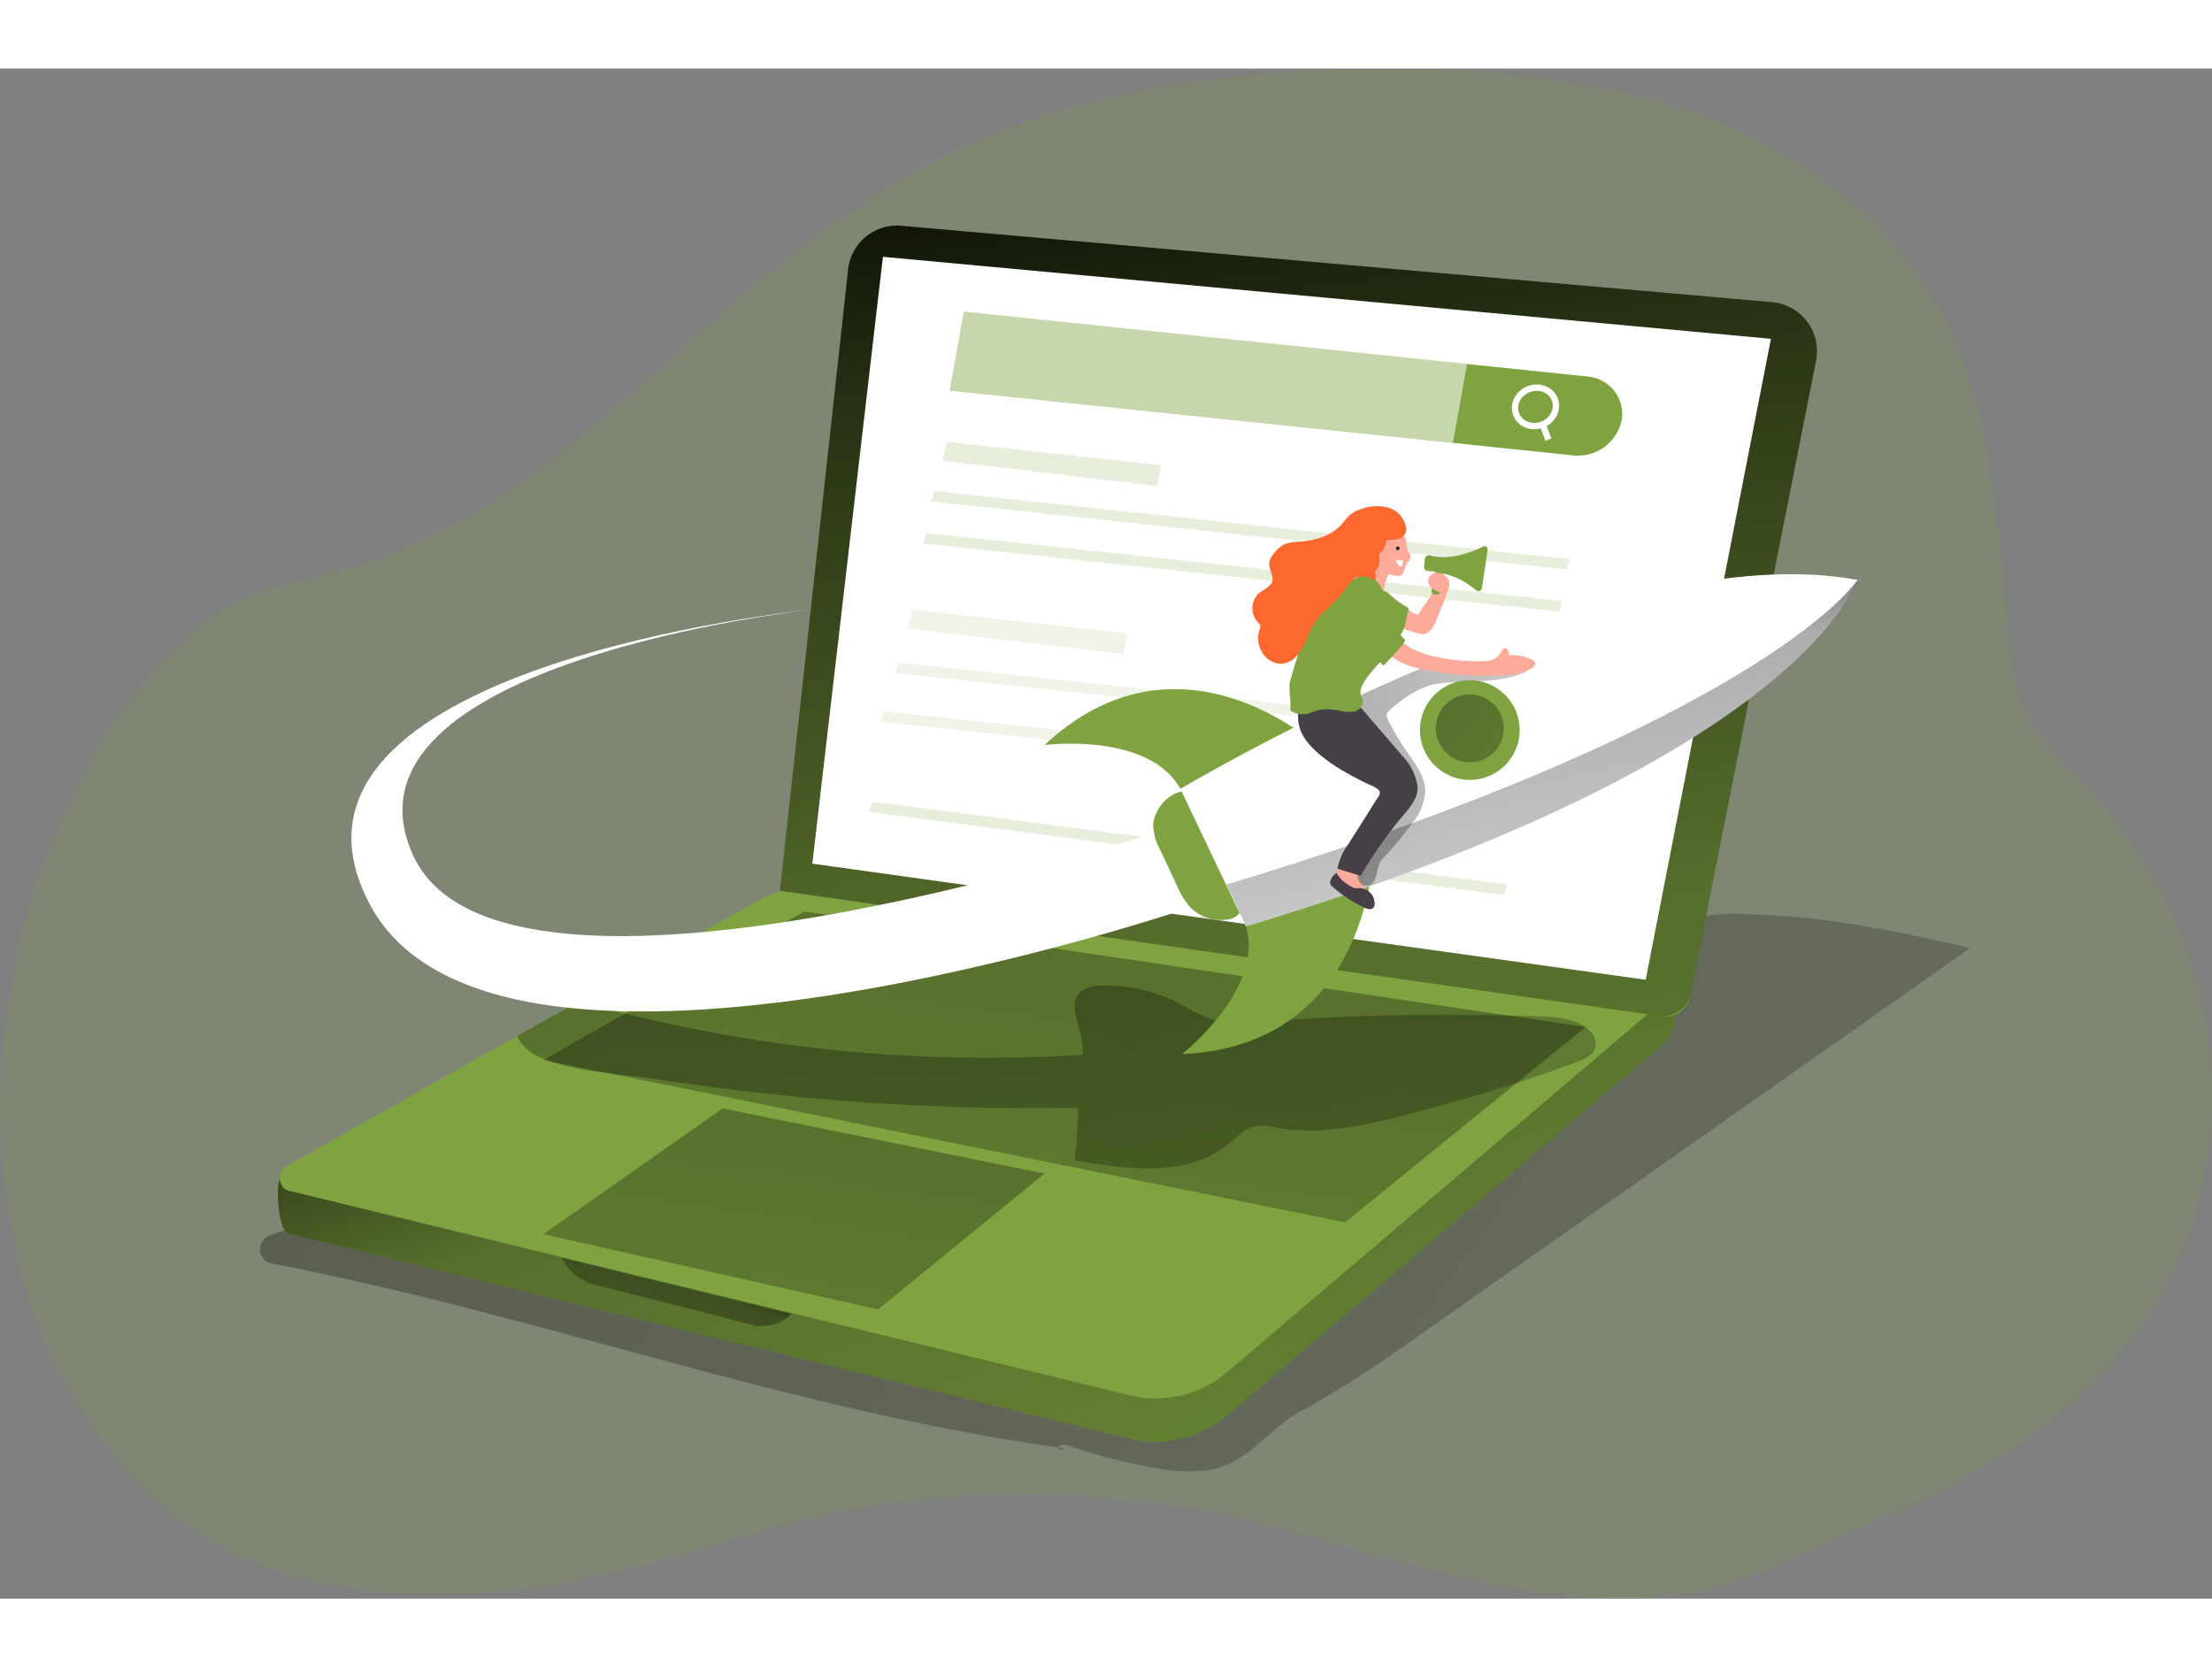
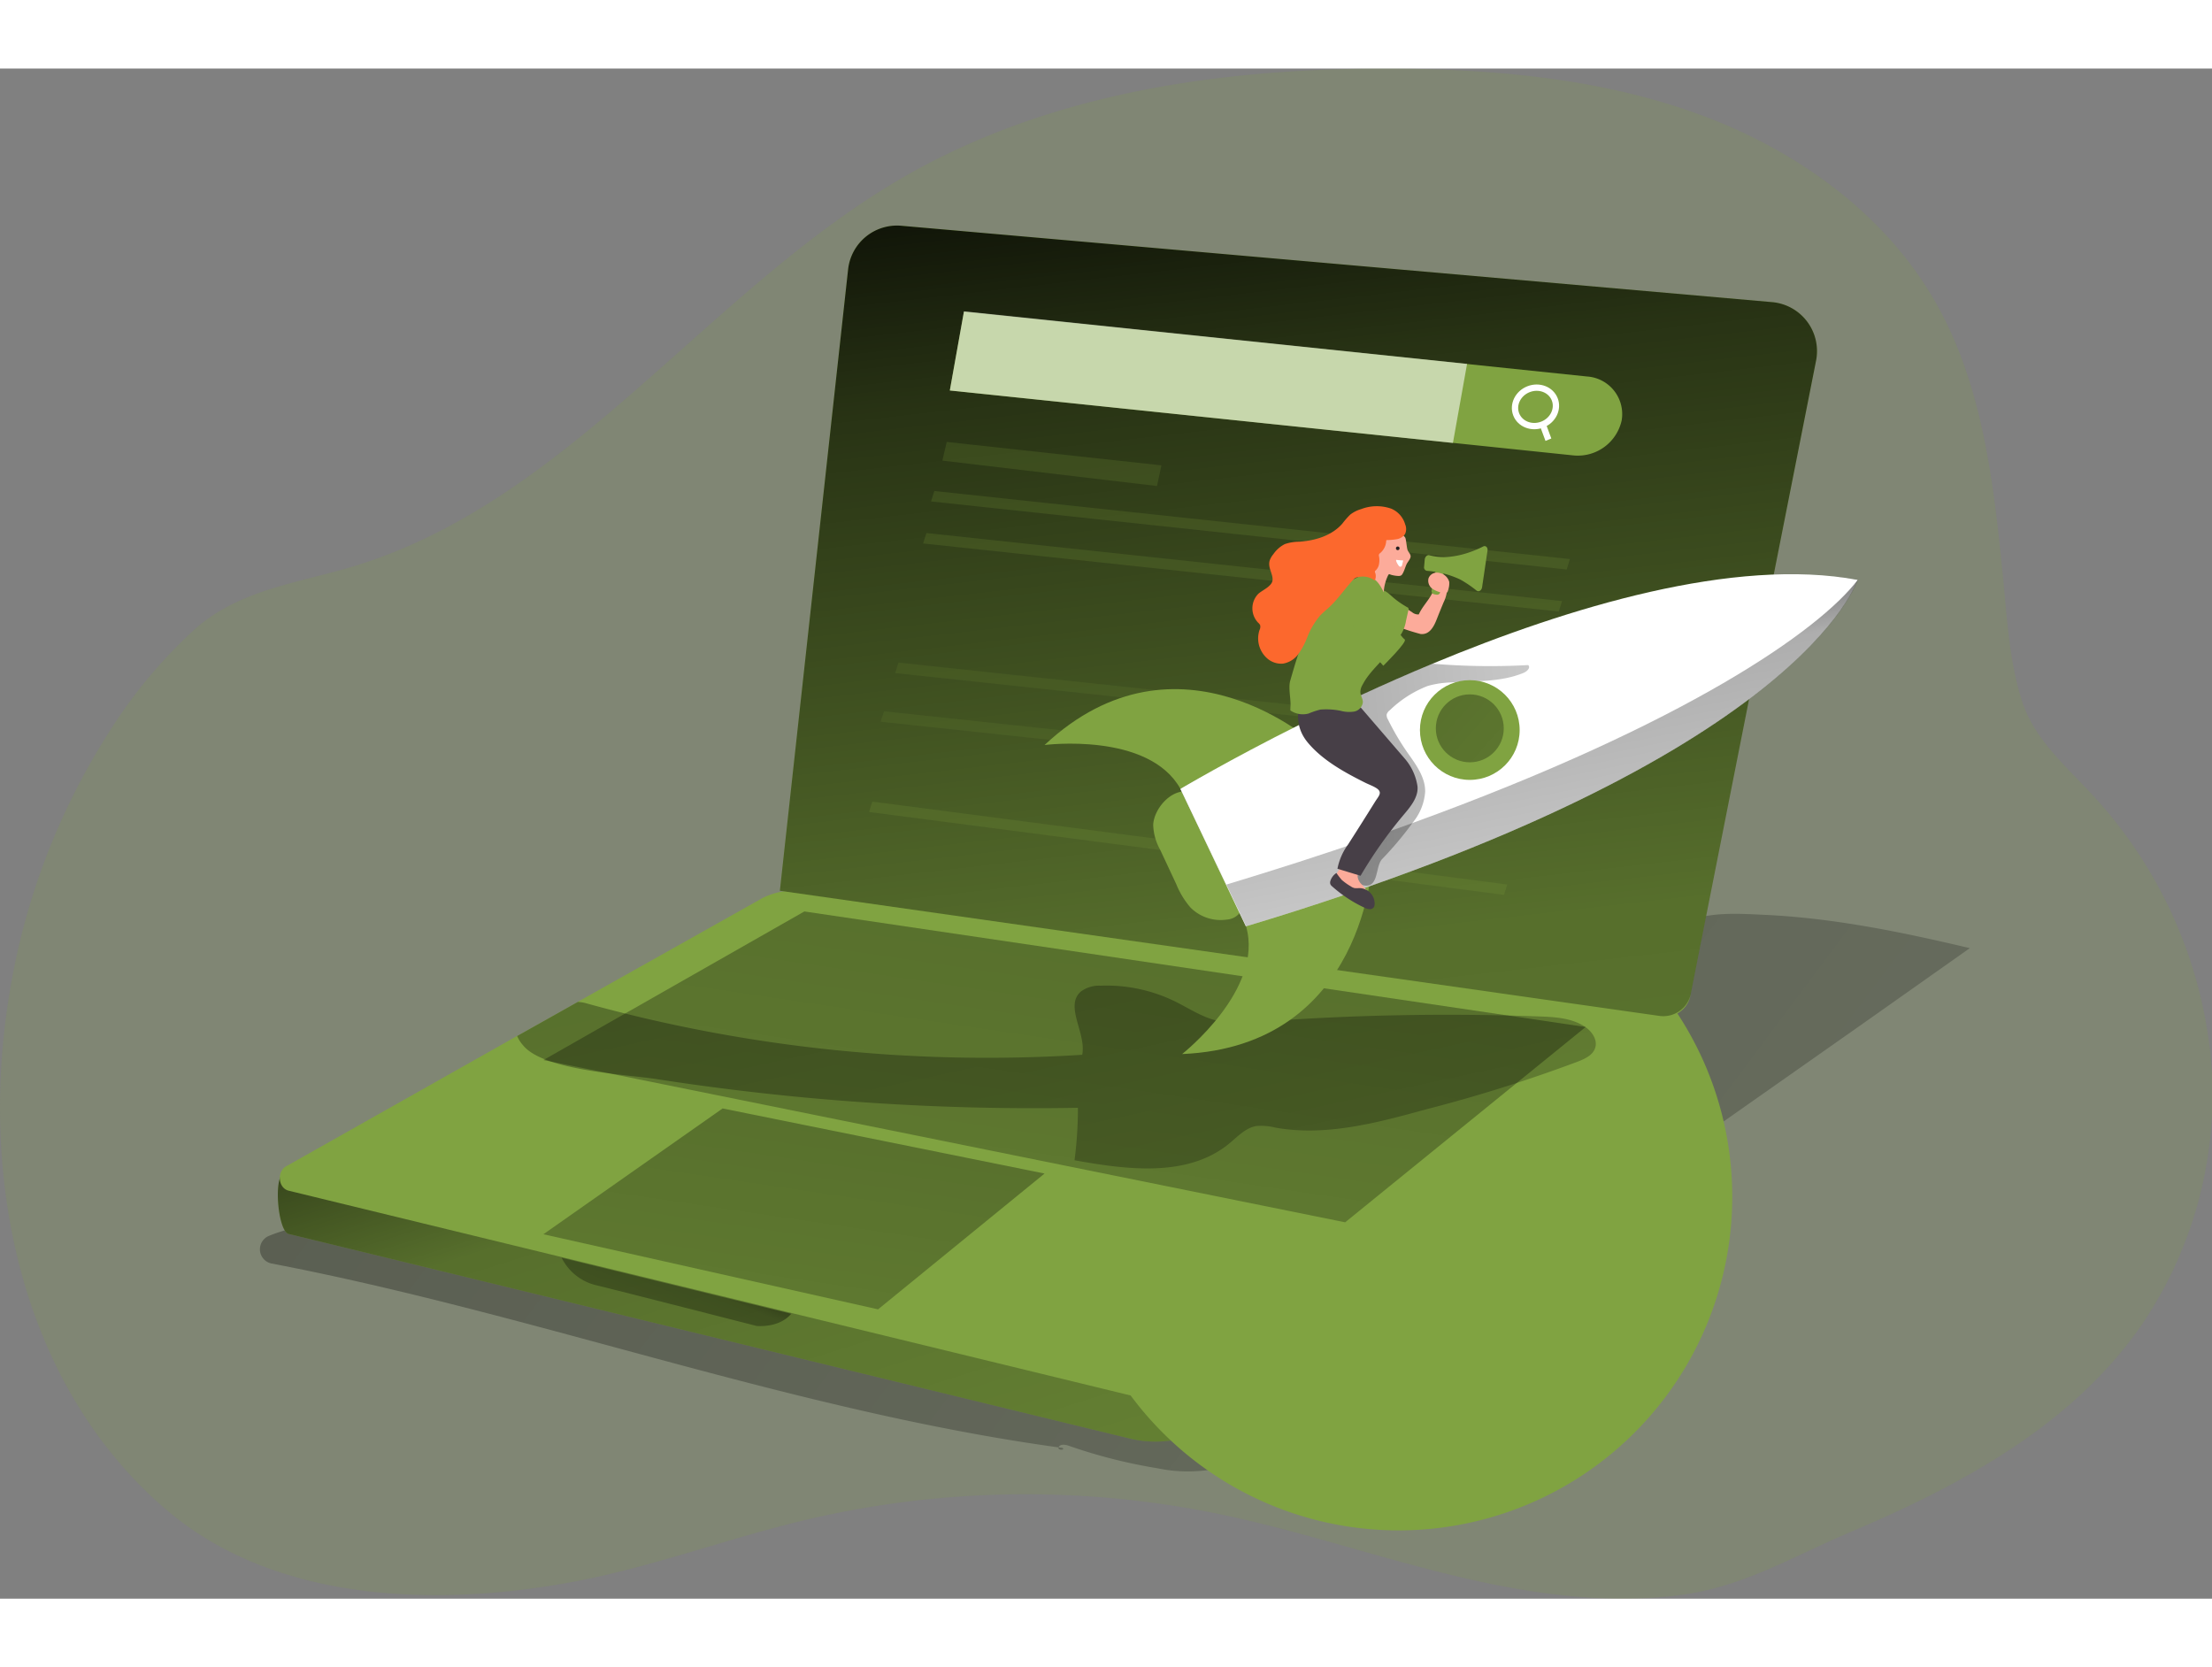
<svg xmlns="http://www.w3.org/2000/svg" xmlns:xlink="http://www.w3.org/1999/xlink" id="Layer_1" data-name="Layer 1" viewBox="0 0 364.7 252.27" width="406" height="306" class="illustration styles_illustrationTablet__1DWOa">
  <rect x="0" y="0" width="364.7" height="252.27" fill="#808080" stroke="none" />
  <defs>
    <linearGradient id="linear-gradient" x1="-82.33" y1="-5.84" x2="668.51" y2="555.72" gradientUnits="userSpaceOnUse">
      <stop offset="0.01" />
      <stop offset="0.08" stop-opacity="0.69" />
      <stop offset="0.21" stop-opacity="0.32" />
      <stop offset="1" stop-opacity="0" />
    </linearGradient>
    <linearGradient id="linear-gradient-2" x1="169.29" y1="158.63" x2="247.42" y2="406.75" xlink:href="#linear-gradient" />
    <linearGradient id="linear-gradient-3" x1="188.89" y1="70.29" x2="141.12" y2="393.21" xlink:href="#linear-gradient" />
    <linearGradient id="linear-gradient-4" x1="181.1" y1="118.92" x2="238.34" y2="383.44" xlink:href="#linear-gradient" />
    <linearGradient id="linear-gradient-5" x1="141.52" y1="115.44" x2="104.71" y2="364.26" xlink:href="#linear-gradient" />
    <linearGradient id="linear-gradient-6" x1="140.64" y1="230.56" x2="121.06" y2="280.93" xlink:href="#linear-gradient" />
    <linearGradient id="linear-gradient-7" x1="227.27" y1="31.41" x2="311.18" y2="764.24" xlink:href="#linear-gradient" />
    <linearGradient id="linear-gradient-8" x1="270.38" y1="119.43" x2="294.31" y2="236.55" xlink:href="#linear-gradient" />
    <linearGradient id="linear-gradient-9" x1="215.42" y1="160.73" x2="348.7" y2="150.41" xlink:href="#linear-gradient" />
    <linearGradient id="linear-gradient-10" x1="208.92" y1="79.5" x2="330.56" y2="186.12" xlink:href="#linear-gradient" />
  </defs>
  <title>8</title>
  <path d="M182.65,54.48c-2.85,1.32-5.65,2.75-8.4,4.32C142.1,77.1,119.6,111.45,84.4,122.86c-9.53,3.09-19.76,3.94-27.46,10.7a82.36,82.36,0,0,0-14.37,17.26,113.52,113.52,0,0,0-16.4,43.54c-4.81,30,1.92,63.78,25.79,84.33,17.94,15.46,44.64,16.24,67.11,12.06,12.89-2.39,25.24-7.05,38-10.12a157.66,157.66,0,0,1,68-1.21c14.83,3,29.16,8.17,44,11.34,10.66,2.29,21.76,3.56,32.64,2.15,10.44-1.35,18.49-6.33,28-10.35,18.09-7.67,36.4-17.45,47.93-33.94a67.52,67.52,0,0,0,11.59-44.14A74.43,74.43,0,0,0,371,162.42c-4.59-5.28-10.59-9.94-12.83-16.66s-2.59-14.56-3.29-21.45c-1.52-15.11-3.34-30.65-10.7-43.93C336,65.62,321.51,55.05,305.7,49.1s-32.9-7.65-49.79-7.85C230.9,41,205.23,44,182.65,54.48Z" transform="translate(-24.71 -41.23)" fill="#80A341" opacity="0.18" style="isolation: isolate;" />
  <path d="M349.48,186.25l-17,12L257,251.28a182.54,182.54,0,0,1-18.08,11.48c-5.09,2.75-8,8-14.16,9.4a24.51,24.51,0,0,1-9.23-.16,86.43,86.43,0,0,1-14.61-3.71c-.58-.2-1.41-.32-1.67.24s1.14.5.65.12c-44.25-6-86.53-22-130.38-30.4a2.39,2.39,0,0,1-.45-4.57c3.53-1.44,7.38-2,11.27-2.76,7-1.29,13.9-2.55,20.88-3.69a351,351,0,0,1,42.53-4.72c23.68-1,47.58,1.53,71-2.14C237,216.89,257.94,208,278.64,199.1c5-2.14,10.09-4.36,14-8.12,3.07-2.95,5.53-6.84,9.44-8.78,4.06-2,9-1.65,13.36-1.45C326.94,181.26,338.3,183.6,349.48,186.25Z" transform="translate(-24.71 -41.23)" fill="url(#linear-gradient)" />
  <path d="M71.44,223.36l98.84-43a11.86,11.86,0,0,1,6.93-1.15L299.46,189.6c2.34.33,1.92,10.39,0,12l-72.2,61.46a18.15,18.15,0,0,1-16.17,4.06L72.31,233.37C70.54,232.94,69.78,224.18,71.44,223.36Z" transform="translate(-24.71 -41.23)" fill="#80A341" />
  <path d="M71.44,223.36l98.84-43a11.86,11.86,0,0,1,6.93-1.15L299.46,189.6c2.34.33,1.92,10.39,0,12l-72.2,61.46a18.15,18.15,0,0,1-16.17,4.06L72.31,233.37C70.54,232.94,69.78,224.18,71.44,223.36Z" transform="translate(-24.71 -41.23)" fill="url(#linear-gradient-2)" />
-   <path d="M299.49,194.47l-72.2,61.46A18.13,18.13,0,0,1,211.12,260L72.31,226.24c-1.77-.43-2-3.23-.35-4.06L110,200.71l10-5.62L150.41,178a11.85,11.85,0,0,1,6.93-1.15l140.92,12.26C300.6,189.39,301.38,192.86,299.49,194.47Z" transform="translate(-24.71 -41.23)" fill="#80A341" />
+   <path d="M299.49,194.47A18.13,18.13,0,0,1,211.12,260L72.31,226.24c-1.77-.43-2-3.23-.35-4.06L110,200.71l10-5.62L150.41,178a11.85,11.85,0,0,1,6.93-1.15l140.92,12.26C300.6,189.39,301.38,192.86,299.49,194.47Z" transform="translate(-24.71 -41.23)" fill="#80A341" />
  <polygon points="132.62 138.97 261.43 158.02 221.78 190.22 89.59 163.47 132.62 138.97" fill="url(#linear-gradient-3)" />
  <path d="M287.7,202.73c-.38,1.15-1.63,1.74-2.76,2.19a244.67,244.67,0,0,1-25.16,7.92c-8.09,2.23-16.53,4.48-24.79,3a9.27,9.27,0,0,0-3.18-.26c-1.76.32-3.06,1.75-4.43,2.88-6.83,5.62-16.81,4.34-25.51,2.76a65.89,65.89,0,0,0,.56-8.65,405.51,405.51,0,0,1-69.53-4.74c-5-.77-18.51-1.38-21.92-5.53a5.35,5.35,0,0,1-1-1.56l10-5.62a6.08,6.08,0,0,1,1.34.21,247.45,247.45,0,0,0,81.82,8.5c.71-3.59-3-8.08-.18-10.46a5.06,5.06,0,0,1,3.19-.93A25.7,25.7,0,0,1,218.37,195c2.25,1.1,4.37,2.54,6.8,3.16a22.11,22.11,0,0,0,7.22.23,414.86,414.86,0,0,1,46.11-.88c2.53.09,5.18.24,7.33,1.57C287.09,199.84,288.18,201.32,287.7,202.73Z" transform="translate(-24.71 -41.23)" fill="url(#linear-gradient-4)" />
  <polygon points="119.14 171.45 172.22 182.18 144.77 204.57 89.59 192.19 119.14 171.45" fill="url(#linear-gradient-5)" />
  <path d="M117.31,237.3a8.59,8.59,0,0,0,5.47,4.47c3.9.94,26.63,6.76,26.63,6.76s3.7.44,5.75-2Z" transform="translate(-24.71 -41.23)" fill="url(#linear-gradient-6)" />
  <path d="M153.29,176.79l145.38,20.69a4.22,4.22,0,0,0,4.72-3.35L324.13,89.4a8.11,8.11,0,0,0-7.25-9.66L173.31,67.15a8.11,8.11,0,0,0-8.77,7.2Z" transform="translate(-24.71 -41.23)" fill="#80A341" />
  <path d="M153.29,176.79l145,20.63a4.63,4.63,0,0,0,5.19-3.68L324.13,89.4a8.11,8.11,0,0,0-7.25-9.66L173.31,67.15a8.11,8.11,0,0,0-8.77,7.2Z" transform="translate(-24.71 -41.23)" fill="url(#linear-gradient-7)" />
-   <polygon points="271.33 150.23 291.98 44.56 145.57 31.04 133.93 131.09 271.33 150.23" fill="#fff" />
  <path d="M284,105,181.31,94.31l2.33-13L286.36,92a6.21,6.21,0,0,1,5.72,7.24h0A7.4,7.4,0,0,1,284,105Z" transform="translate(-24.71 -41.23)" fill="#80A341" />
  <polygon points="156.6 53.08 239.55 61.73 241.88 48.69 158.93 40.03 156.6 53.08" fill="#fff" opacity="0.56" />
  <ellipse cx="277.87" cy="96.99" rx="3.41" ry="3.13" transform="translate(-40.95 66.66) rotate(-21.36)" fill="none" stroke="#fff" stroke-miterlimit="10" stroke-width="1.04" />
  <path d="M280,102.42c-.07-.17-.94-2.54-.94-2.54" transform="translate(-24.71 -41.23)" fill="none" stroke="#fff" stroke-miterlimit="10" stroke-width="1.04" />
  <polygon points="258.3 82.59 153.5 71.37 154.05 69.65 258.84 80.87 258.3 82.59" fill="#80A341" opacity="0.18" style="isolation: isolate;" />
  <polygon points="190.76 68.83 155.37 64.64 156.09 61.56 191.49 65.42 190.76 68.83" fill="#80A341" opacity="0.18" style="isolation: isolate;" />
  <polygon points="257 89.52 152.2 78.3 152.74 76.58 257.54 87.8 257 89.52" fill="#80A341" opacity="0.18" style="isolation: isolate;" />
  <g opacity="0.66" style="isolation: isolate;">
-     <polygon points="185.13 96.51 149.74 92.33 150.46 89.24 185.86 93.1 185.13 96.51" fill="#80A341" opacity="0.18" style="isolation: isolate;" />
    <polygon points="252.39 110.89 147.59 99.67 148.14 97.94 252.94 109.17 252.39 110.89" fill="#80A341" opacity="0.18" style="isolation: isolate;" />
    <polygon points="250 118.91 145.2 107.69 145.75 105.97 250.54 117.19 250 118.91" fill="#80A341" opacity="0.18" style="isolation: isolate;" />
  </g>
  <polygon points="247.97 136.24 143.28 122.57 143.82 120.86 248.51 134.53 247.97 136.24" fill="#80A341" opacity="0.18" style="isolation: isolate;" />
-   <path d="M214.59,167.37S107.49,202.83,92.85,171s65.53-40.55,65.53-40.55S64.7,139.78,85.72,179.1s135.26.44,135.26.44Z" transform="translate(-24.71 -41.23)" fill="#fff" />
  <path d="M214.84,165.9a9,9,0,0,0,1.16,4.15l2.64,5.64a13.74,13.74,0,0,0,2.34,3.85,7,7,0,0,0,6,2,3,3,0,0,0,2.46-1.6c.45-1.17-.31-2.42-.92-3.51-1.64-2.93-2.34-6.27-3.12-9.53-.6-2.54-1.82-6.12-4.92-6.48C217.74,160.1,215,163.23,214.84,165.9Z" transform="translate(-24.71 -41.23)" fill="#80A341" />
  <path d="M241.74,152.76s-22.66-20.73-44.81,0c0,0,17.12-2.21,22.4,7.22Z" transform="translate(-24.71 -41.23)" fill="#80A341" />
  <path d="M251,171.71s-1.08,30.7-31.39,32c0,0,13.57-10.67,10.54-21.05Z" transform="translate(-24.71 -41.23)" fill="#80A341" />
  <path d="M219.33,160s71.45-41,111.62-34.44c0,0-9.08,29.52-100.83,57.1Z" transform="translate(-24.71 -41.23)" fill="#fff" />
  <path d="M331,125.54s-9.08,29.52-100.83,57.1l-3.27-6.87L219.33,160s63.42-36.44,104.35-35.14A56.19,56.19,0,0,1,331,125.54Z" transform="translate(-24.71 -41.23)" fill="url(#linear-gradient-8)" />
  <path d="M331,125.54c-6.35,8.33-28.27,23.68-73.33,40.05q-3.82,1.4-7.87,2.8-10.65,3.68-22.9,7.38L219.34,160s7.81-4.69,19.75-10.65c6.3-3.15,13.75-6.65,21.81-10C283.39,130,310.65,121.75,331,125.54Z" transform="translate(-24.71 -41.23)" fill="#fff" />
  <path d="M275.94,140.85c-3.81,1.59-8.09,1.33-12.21,1.6a15.79,15.79,0,0,0-3.62.57,18.67,18.67,0,0,0-6.25,4,1.36,1.36,0,0,0-.52.69,1.32,1.32,0,0,0,.2.83,41.6,41.6,0,0,0,3.14,5.35c1.4,2,3.05,4.13,3,6.59a9,9,0,0,1-2.09,5.12l-.3.42a56.16,56.16,0,0,1-4.69,5.53c-1.24,1.28-.44,5.19-3.44,4.25-2.61-.81-1.34-3.91-.45-5.54l1-1.86,1.68-3.11c1.28-2.35,2.58-5.14,1.5-7.59-.76-1.71-2.51-2.74-4.15-3.66a63.69,63.69,0,0,0-9.7-4.69c6.3-3.15,13.75-6.65,21.81-10a114.41,114.41,0,0,0,15.82.23C277.11,140,276.49,140.62,275.94,140.85Z" transform="translate(-24.71 -41.23)" fill="url(#linear-gradient-9)" />
  <circle cx="242.33" cy="109.06" r="8.22" fill="#80A341" />
  <circle cx="242.33" cy="108.78" r="5.6" fill="url(#linear-gradient-10)" />
  <path d="M254.75,132.39c0,.05-1.18-.15-1.15-.09a2.56,2.56,0,0,0,1,.72,36.1,36.1,0,0,0,4.34,1.44c1.47.15,2.18-1.24,2.64-2.41.37-.94.75-1.88,1.14-2.81a5.6,5.6,0,0,0,.56-1.91,1,1,0,0,0-.06-.45.84.84,0,0,0-.45-.4,1.22,1.22,0,0,0-.92,0c-.54.23-.79.84-1.06,1.36-.63,1.19-1.62,2.16-2.16,3.39a1.56,1.56,0,0,1-1.11-.37l-1.75-1.14a.64.64,0,0,0-.29-.13.53.53,0,0,0-.45.21,2.38,2.38,0,0,0-.54,1.34,1.94,1.94,0,0,0,0,.76A1.92,1.92,0,0,0,254.75,132.39Z" transform="translate(-24.71 -41.23)" fill="#fcab9a" />
  <path d="M256.1,129.67l.62.38c.09,0,.18.1.21.2a.41.41,0,0,1,0,.22l-.41,1.82a5.94,5.94,0,0,1-.86,2.29c-.24.33-2-.89-2.3-1.05a7.54,7.54,0,0,1-1.93-1.85,3.07,3.07,0,0,1-.55-1,4.11,4.11,0,0,1,.4-2.71c.7-1.37,1.88-.69,2.77.15A13.71,13.71,0,0,0,256.1,129.67Z" transform="translate(-24.71 -41.23)" fill="#80A341" />
  <path d="M244.81,175.09a.66.66,0,0,0,.2.34A14.39,14.39,0,0,0,250,178.6a.79.79,0,0,0,.37.1.53.53,0,0,0,.42-.55,1.41,1.41,0,0,0-.27-.7,13.34,13.34,0,0,0-1.23-1.65,2.1,2.1,0,0,1-.75-1.39,3.54,3.54,0,0,1,.21-.79c.3-1.13-1.58-1.36-2.37-1.09A3.28,3.28,0,0,0,244.81,175.09Z" transform="translate(-24.71 -41.23)" fill="#fcab9a" />
  <path d="M240.21,143.33s-3.41,4.76.1,9c2.43,2.94,6.08,4.94,9.44,6.62.59.3,1.29.54,1.86.9,1.11.7.43,1.29-.16,2.22q-2.22,3.57-4.48,7.09a10,10,0,0,0-1.75,4l3.81,1.16a72.82,72.82,0,0,1,7-9.93c1.13-1.34,2.59-3,2.38-4.86a9,9,0,0,0-2.18-4.63l-7.13-8.28Z" transform="translate(-24.71 -41.23)" fill="#473f47" />
  <path d="M256.77,120.58c.12.35.46.63.51,1s-.33.81-.58,1.22-.42,1.2-.76,1.75a.63.63,0,0,1-.28.28,1,1,0,0,1-.34.06,5.08,5.08,0,0,1-1.34-.22.4.4,0,0,0-.26-.06.36.36,0,0,0-.16.2,7.17,7.17,0,0,0-.71,3.38c0,.38,0,.86-.31,1.05a.62.62,0,0,1-.38.1c-.88,0-1.55-.79-2-1.57a10.2,10.2,0,0,1-.85-2.21,1.79,1.79,0,0,1-.08-.69,2.3,2.3,0,0,1,.28-.77,15,15,0,0,0,1.07-2.71,12.32,12.32,0,0,1,1.24-3.51,2,2,0,0,1,.95-.77,2.54,2.54,0,0,1,1.34.07,3.56,3.56,0,0,1,2.27,1.36C256.55,118.8,256.63,120.13,256.77,120.58Z" transform="translate(-24.71 -41.23)" fill="#fcab9a" />
  <path d="M248,147.24a5.38,5.38,0,0,1-2.29-.13,11.88,11.88,0,0,0-3.32-.19,12.89,12.89,0,0,0-1.93.65,3.64,3.64,0,0,1-3-.51c0-.15,0-.31,0-.46.15-1.34-.41-3.24,0-4.53,1.47-5.15,2.72-9,5.65-13.42.84-1.27,4.15-2.9,5.51-3.58a2.49,2.49,0,0,1,1-.29,2.61,2.61,0,0,1,1.15.32c1.21.59,1.68,1.69,2.27,2.83a11,11,0,0,1,1.38,3.77c.15,1.72.76,3.33-.22,4.93-1.35,2.25-3.59,3.77-4.84,6.2A2.34,2.34,0,0,0,249,144c0,.58.41,1.11.41,1.69A1.78,1.78,0,0,1,248,147.24Z" transform="translate(-24.71 -41.23)" fill="#80A341" />
-   <path d="M255.71,139.13c.48.22,1,.41,1.41.57a28.78,28.78,0,0,0,7.25,1.32,43.57,43.57,0,0,0,9.34.17,8.36,8.36,0,0,0,3.6-1.13c.32-.21.65-.59.49-.94a.86.86,0,0,0-.4-.35,7.26,7.26,0,0,0-3.91-.82c0-.47-.12-1.07-.58-1.11s-.73.59-1,1c-.6,1-2,1.11-3.12,1.1a33.18,33.18,0,0,1-7.7-.79,17.06,17.06,0,0,1-3.66-1.33c-.75-.38-2.26-1.95-3-1.11S253,137.11,254,138A6.78,6.78,0,0,0,255.71,139.13Z" transform="translate(-24.71 -41.23)" fill="#fcab9a" />
  <path d="M251.81,129.48s3.92,5.53,4.49,5.86-3.52,4.35-3.52,4.35-4.74-5.13-5.29-7.75S249.39,127.52,251.81,129.48Z" transform="translate(-24.71 -41.23)" fill="#80A341" />
  <path d="M256.35,118a2.09,2.09,0,0,1-1.43.84,10.57,10.57,0,0,1-1.49.13s-.09,0-.12,0a.2.2,0,0,0-.05.15,2.81,2.81,0,0,1-1,2,.49.49,0,0,0-.18.2.55.55,0,0,0,0,.36,3.52,3.52,0,0,1,0,1.21,1.86,1.86,0,0,1-.54,1.07.38.38,0,0,0-.15.21.39.39,0,0,0,.06.21,1.71,1.71,0,0,1-.08,1.27,3.21,3.21,0,0,0-2.68-.58,1.34,1.34,0,0,0-.76.32c-1.34,1.41-2.44,3.08-3.85,4.44-.6.58-1.27,1.09-1.83,1.72a12.55,12.55,0,0,0-2,3.43,12.47,12.47,0,0,1-1.45,2.75,3.94,3.94,0,0,1-2.56,1.61,3.51,3.51,0,0,1-2.67-.92,4.39,4.39,0,0,1-1.2-4.62,1.16,1.16,0,0,0,.1-.81,1.2,1.2,0,0,0-.32-.39,3.43,3.43,0,0,1,0-4.75c.67-.63,2.28-1.24,2.37-2.28s-.84-2.07-.46-3.27a3.38,3.38,0,0,1,.59-1,5.07,5.07,0,0,1,1.9-1.67,7.45,7.45,0,0,1,2.4-.39c2.62-.18,5.36-1,7.09-3a12.86,12.86,0,0,1,1.28-1.46,5.39,5.39,0,0,1,1.82-.92,7.18,7.18,0,0,1,4.94-.07,4,4,0,0,1,2.31,2.61A1.93,1.93,0,0,1,256.35,118Z" transform="translate(-24.71 -41.23)" fill="#fc682d" />
  <path d="M256.06,122.33a10.92,10.92,0,0,1-1.15-.1c-.11.21.39,1,.5,1.06a.29.29,0,0,0,.38,0,.56.56,0,0,0,.09-.21l.18-.76" transform="translate(-24.71 -41.23)" fill="#fff" />
  <circle cx="230.45" cy="79.1" r="0.3" fill="#231f20" />
  <rect x="260.99" y="124.06" width="1.44" height="3.94" rx="0.5" transform="translate(3.49 -87.98) rotate(10.78)" fill="#80A341" />
  <path d="M261.43,124.35a1.44,1.44,0,0,0-1.19.91,1.63,1.63,0,0,0,.64,1.74,4.09,4.09,0,0,0,1.84.67.65.65,0,0,0,.58-.08.64.64,0,0,0,.16-.34,3.47,3.47,0,0,0,.19-1.39A2.11,2.11,0,0,0,261.43,124.35Z" transform="translate(-24.71 -41.23)" fill="#fcab9a" />
  <path d="M259.61,122.2l-.1,1.14a.59.59,0,0,0,.44.7,15.55,15.55,0,0,1,5.53,1.44,19.29,19.29,0,0,1,2.68,1.82c.34.27.83,0,.91-.58l.89-6c.08-.53-.3-.9-.7-.7-1.67.85-5.42,2.41-8.89,1.45C260,121.38,259.65,121.73,259.61,122.2Z" transform="translate(-24.71 -41.23)" fill="#80A341" />
  <path d="M245.05,173.86a2.41,2.41,0,0,0-1,1.32.84.84,0,0,0,0,.52,1,1,0,0,0,.31.38,21.93,21.93,0,0,0,5.34,3.51,2.18,2.18,0,0,0,.79.23.79.79,0,0,0,.72-.31,1,1,0,0,0,.14-.53,2.55,2.55,0,0,0-2.57-2.63,4.56,4.56,0,0,1-.74,0,1.88,1.88,0,0,1-.64-.3,9.72,9.72,0,0,1-1.48-1.06A13.53,13.53,0,0,1,245.05,173.86Z" transform="translate(-24.71 -41.23)" fill="#473f47" />
</svg>